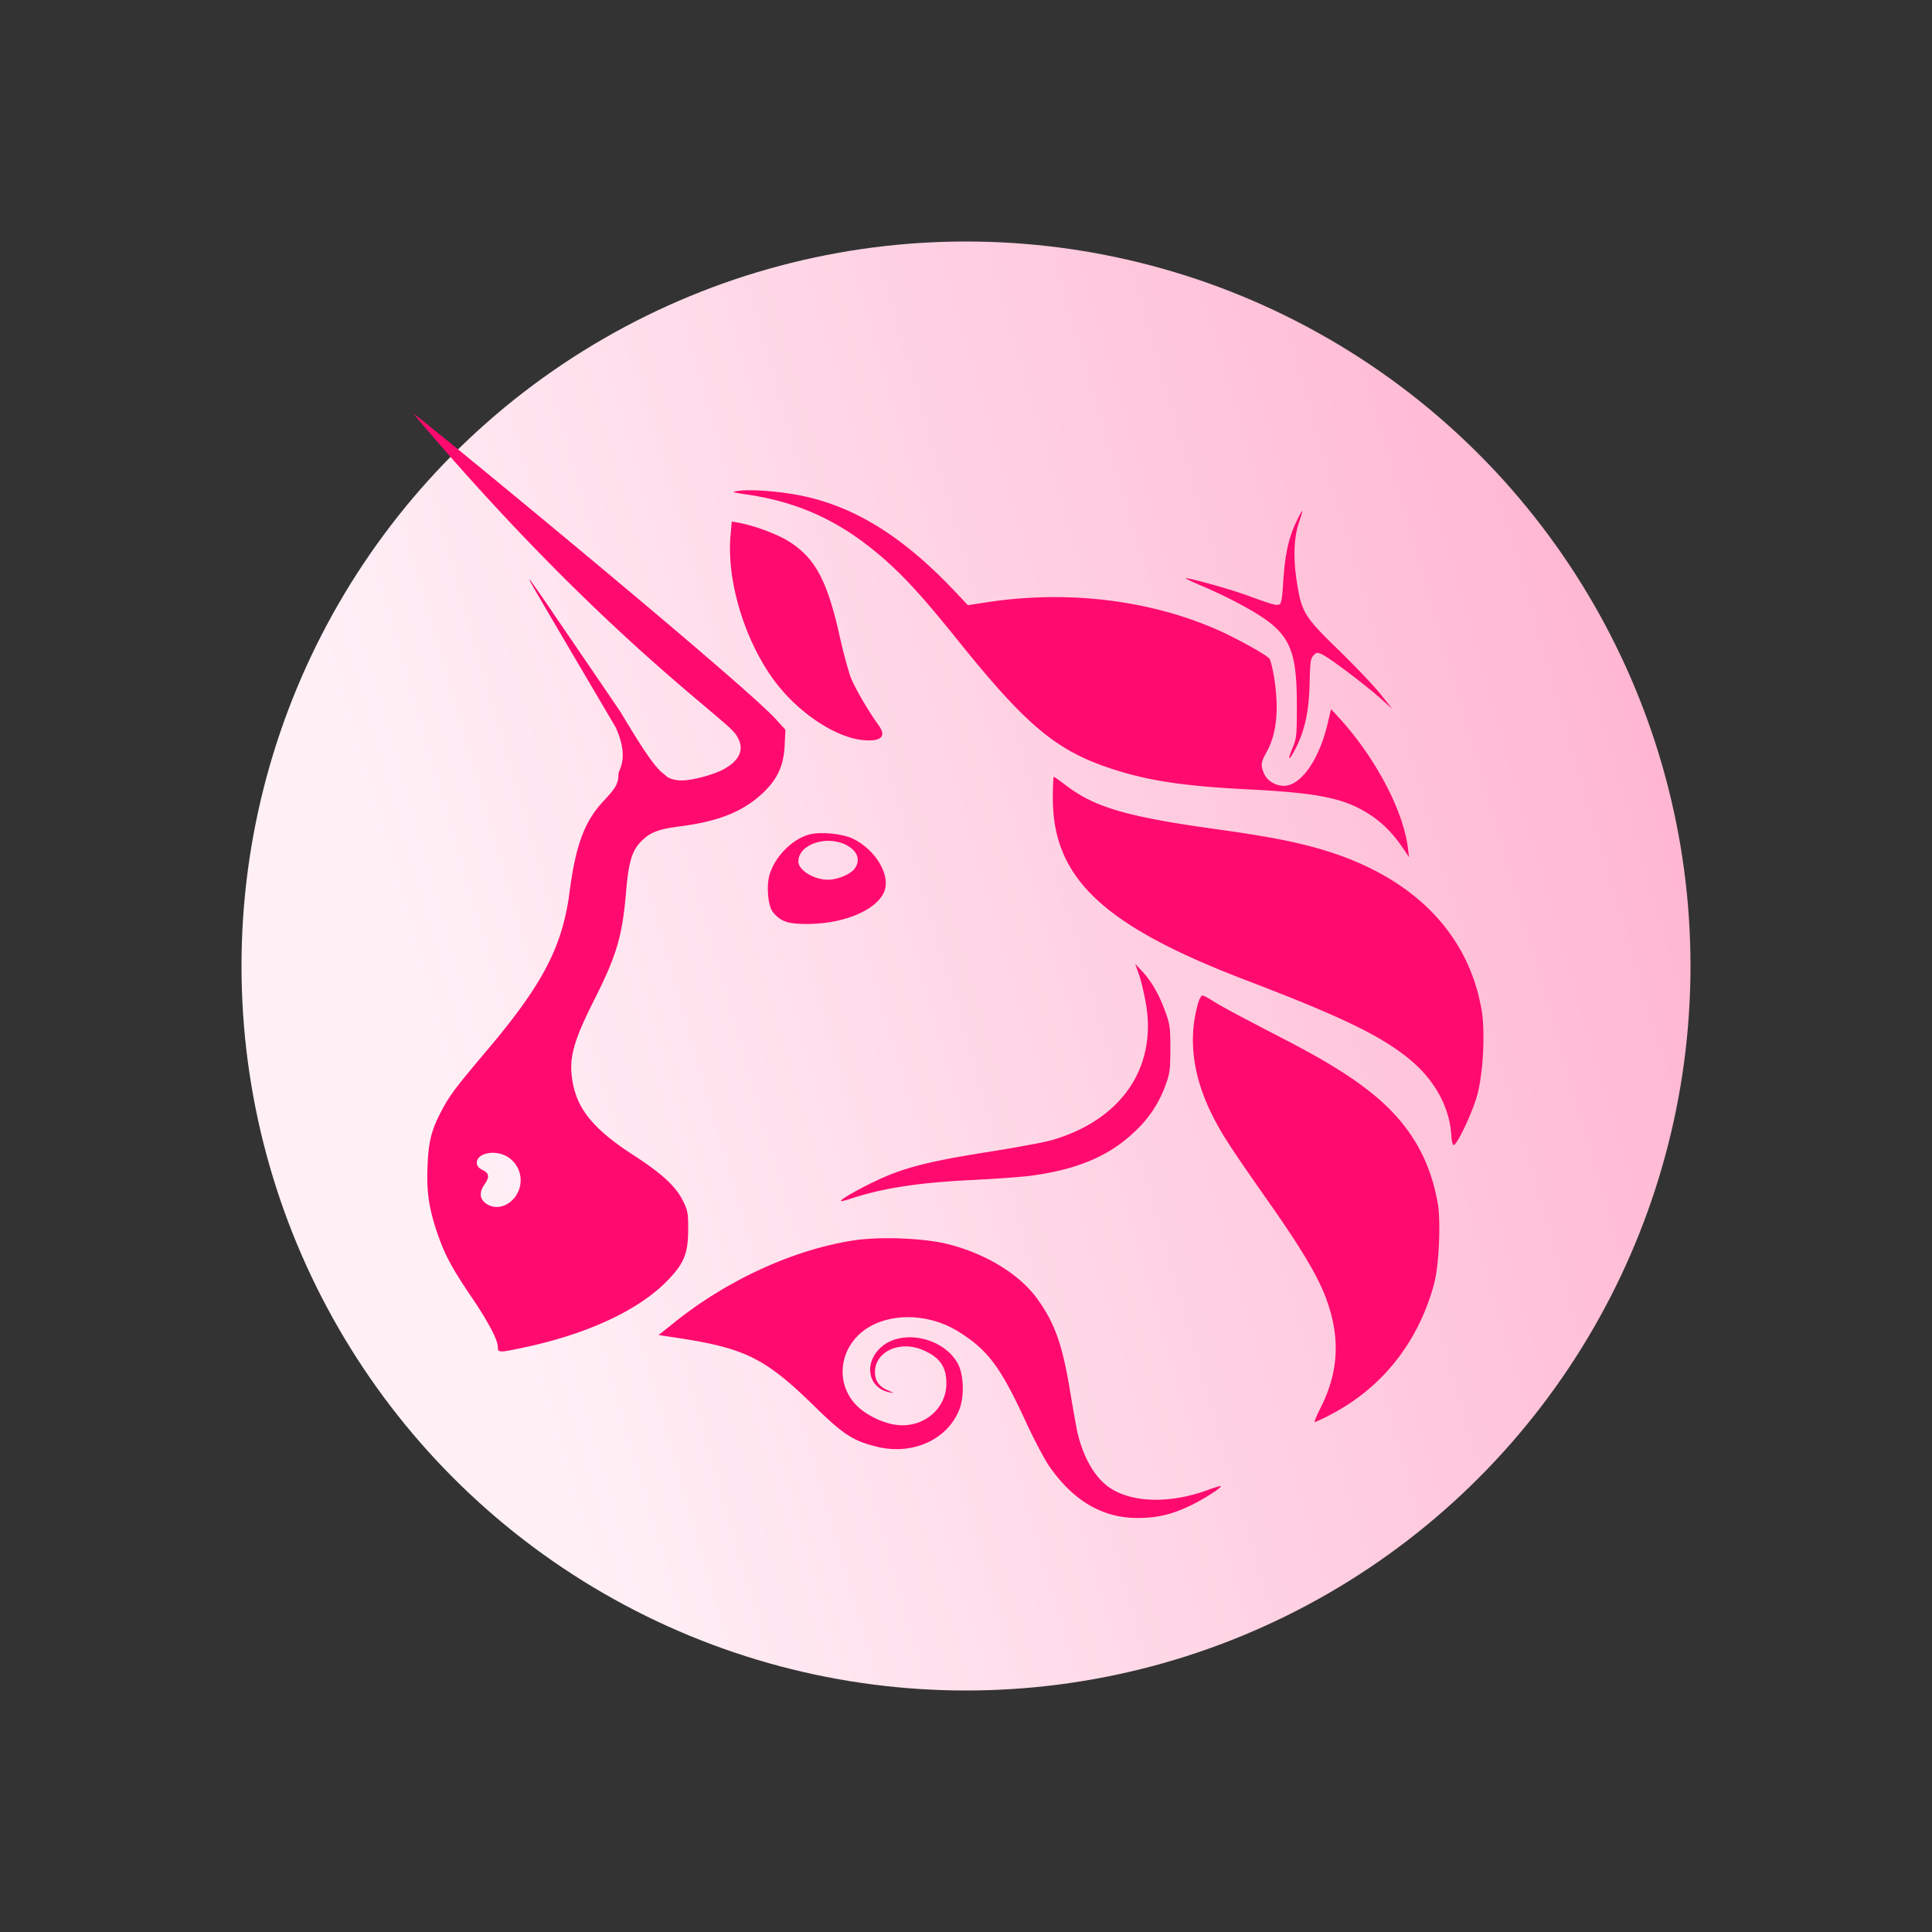
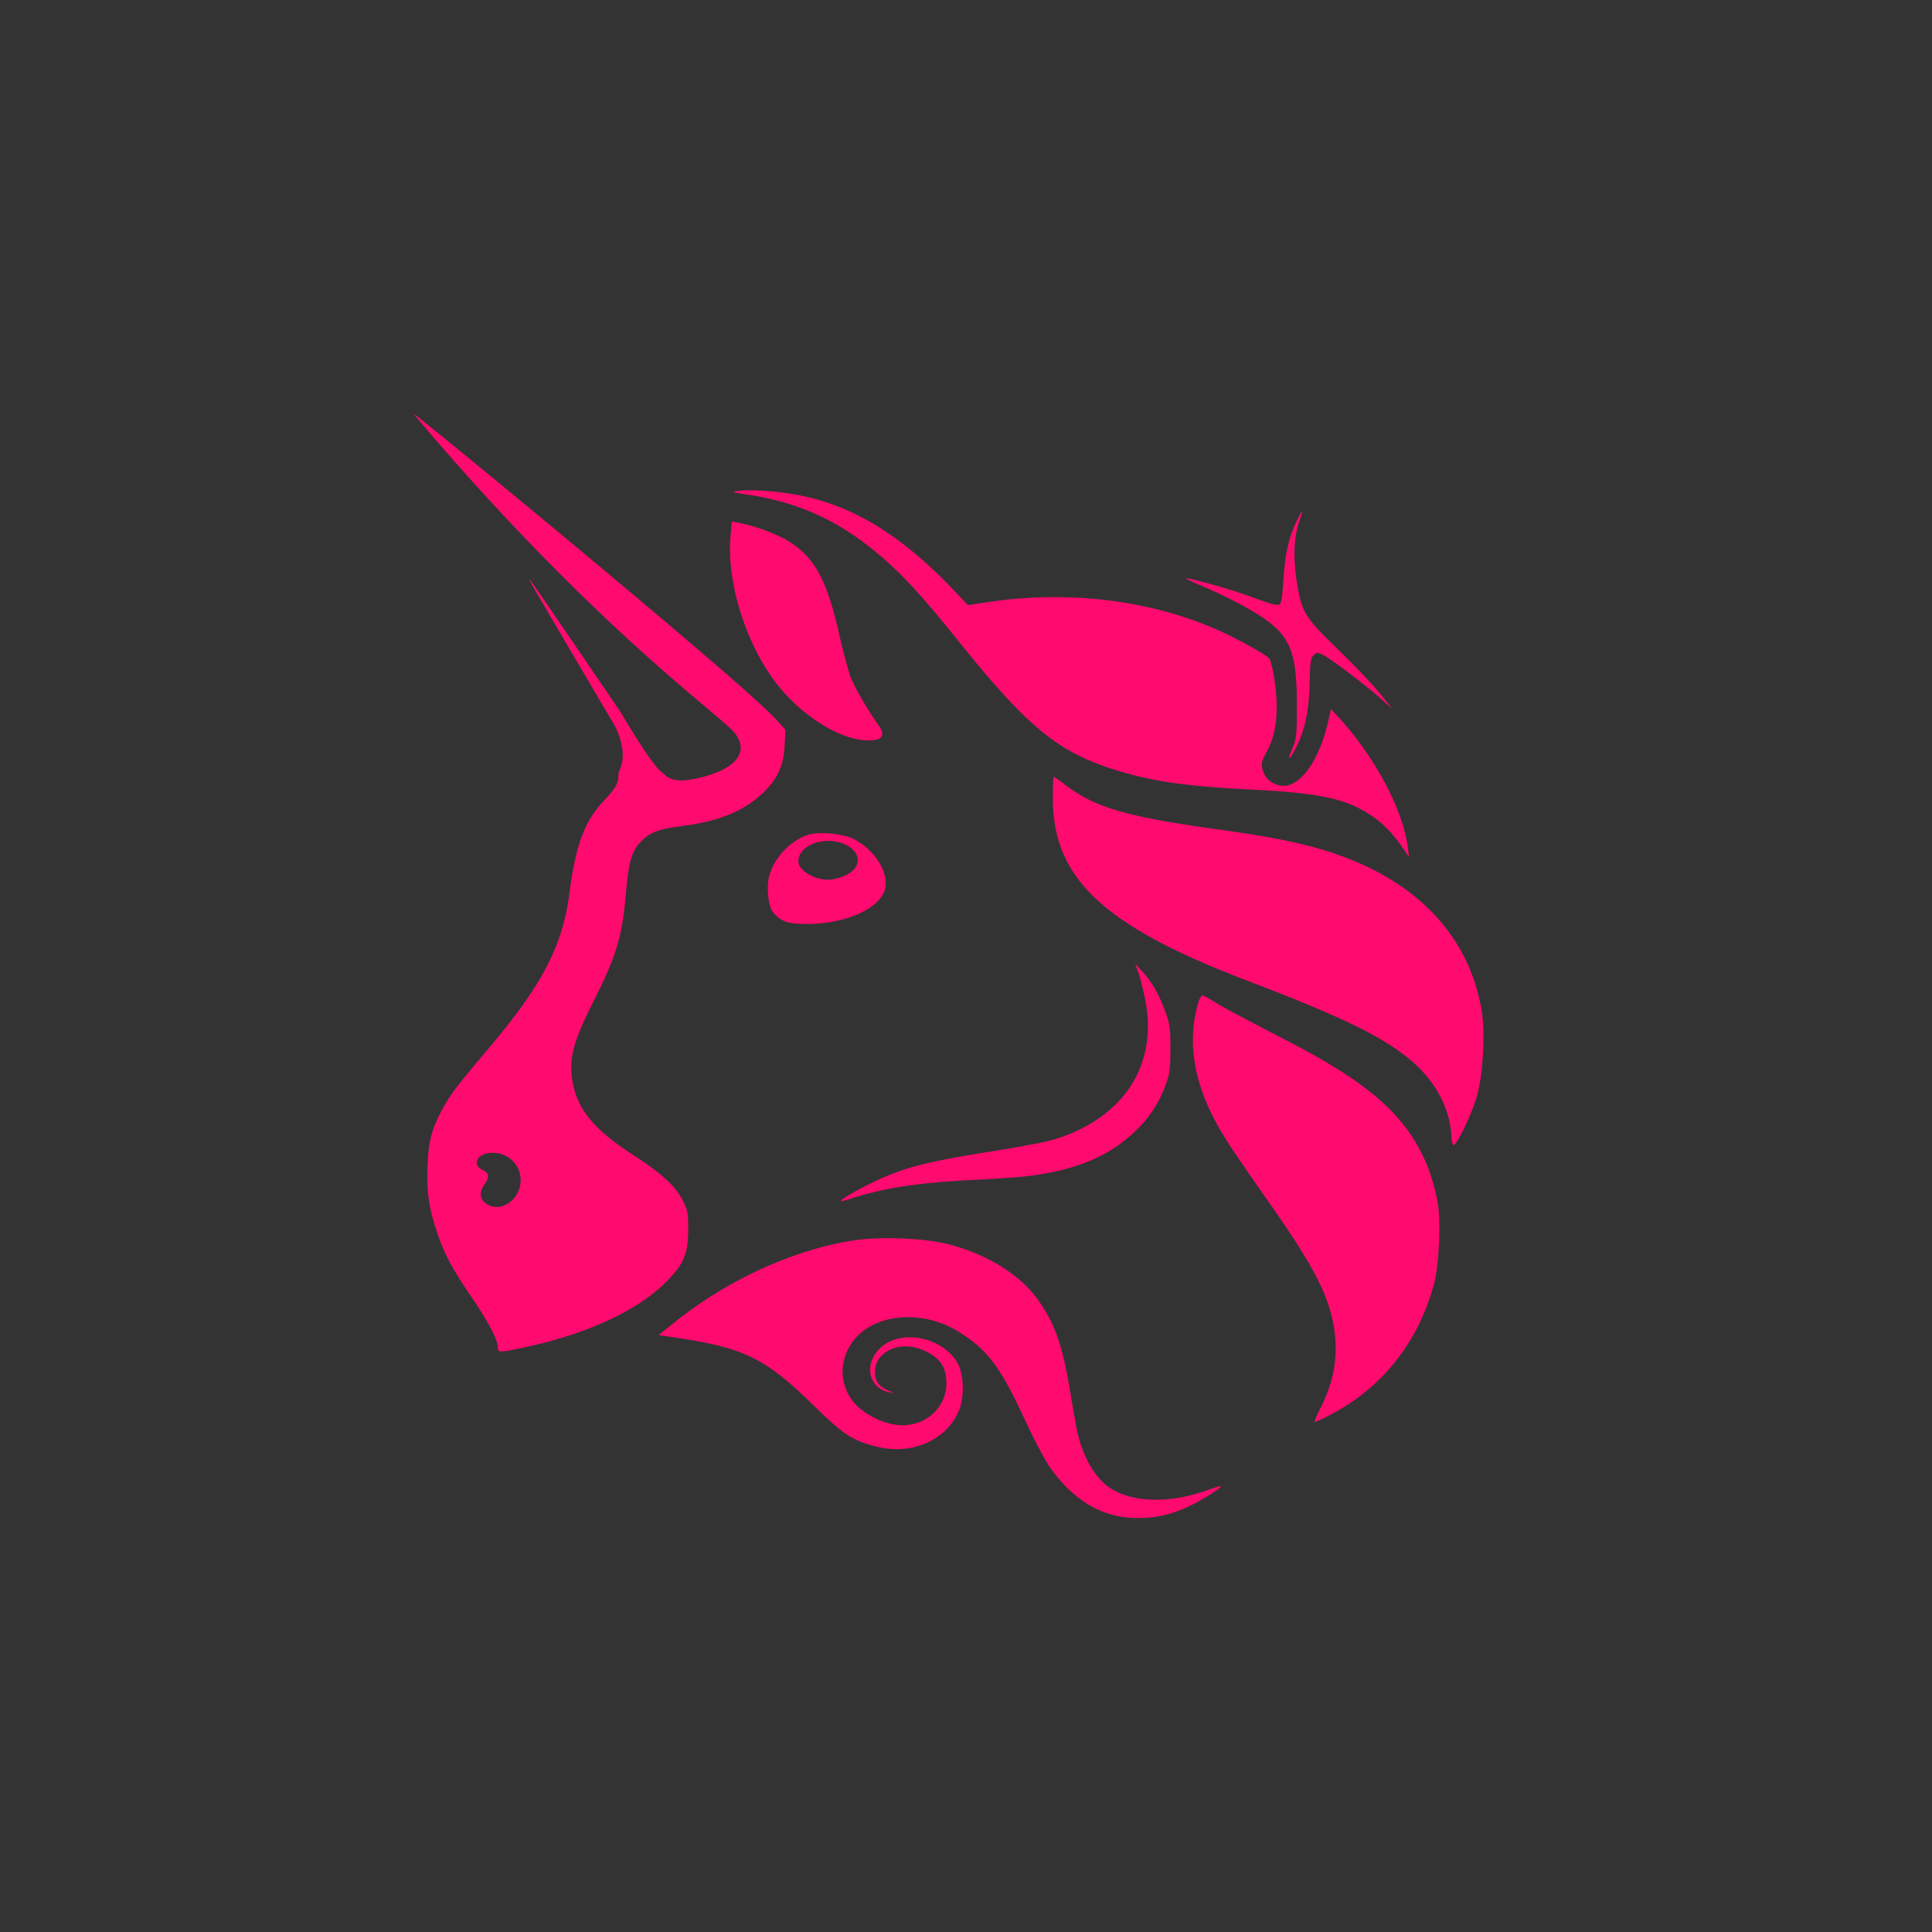
<svg xmlns="http://www.w3.org/2000/svg" width="48" height="48" fill="none">
  <rect width="100%" height="100%" fill="#333333" stroke="none" />
-   <circle cx="24" cy="24" r="18" fill="url(#a)" />
  <path fill-rule="evenodd" clip-rule="evenodd" d="m17.537 17.571.003.003c.264.223.462.39.587.506l.078.076c.018.019.036.039.053.06.263.346.164.656-.287.9-.252.135-.768.273-1.026.273-.291 0-.392-.108-.392-.108l-.06-.05c-.144-.118-.31-.253-1.075-1.54a702.23 702.23 0 0 0-1.629-2.388c-.201-.3-.407-.598-.617-.892-.064-.056-.063-.055 2.123 3.657.28.615.159.92.097 1.075a.291.291 0 0 0-.027.093c0 .223-.064.341-.356.65-.485.514-.703 1.092-.86 2.288-.174 1.34-.668 2.287-2.038 3.907-.801.949-.932 1.123-1.135 1.505-.254.481-.325.751-.353 1.359-.03.643.028 1.058.236 1.673.18.537.37.893.853 1.603.417.614.657 1.07.657 1.248 0 .141.03.142.676.003 1.547-.331 2.802-.914 3.51-1.628.437-.444.54-.688.543-1.294.002-.397-.013-.48-.126-.708-.183-.37-.519-.68-1.256-1.157-.967-.628-1.38-1.132-1.493-1.826-.094-.57.015-.973.549-2.035.553-1.1.69-1.57.784-2.68.06-.716.143-1 .36-1.225.226-.238.43-.318.99-.39.914-.119 1.495-.343 1.973-.76.414-.364.588-.713.615-1.24l.02-.398-.232-.256c-.84-.928-8.945-7.59-8.997-7.59-.01 0 .266.329.614.73 3.106 3.579 5.493 5.59 6.638 6.556ZM12.84 29.672a.684.684 0 0 0-.227-.929c-.3-.188-.767-.1-.767.146 0 .025.006.05.017.072l.012.02c.011.016.026.03.042.043l.038.026.034.017c.167.083.179.174.048.36-.133.189-.122.356.03.468.245.183.592.083.774-.223h-.001Z" fill="#FF0A6F" />
  <path d="M18.249 12.233c-.048-.014-.009-.022.088-.036.338-.05 1.136.017 1.684.142 1.283.29 2.45 1.03 3.695 2.346l.331.35.473-.072c1.995-.304 4.024-.062 5.722.682.466.205 1.202.612 1.294.716.03.034.083.249.12.478.125.793.063 1.4-.193 1.855a1.363 1.363 0 0 0-.086.175l-.018.05c-.026.1-.008.18.051.311.075.169.283.294.489.293.421 0 .875-.647 1.086-1.547l.084-.358.165.178c.907.976 1.62 2.308 1.743 3.255l.031.247-.151-.225c-.264-.386-.528-.65-.865-.861-.609-.383-1.253-.513-2.96-.599-1.54-.077-2.411-.201-3.275-.469-1.472-.455-2.212-1.06-3.96-3.236-.776-.967-1.256-1.501-1.732-1.931-1.085-.98-2.15-1.492-3.514-1.692a3.441 3.441 0 0 1-.302-.052Z" fill="#FF0A6F" />
  <path d="M31.883 14.442c.04-.648.13-1.075.317-1.466.074-.154.143-.28.154-.28.01 0-.022.114-.072.254-.134.378-.158.895-.064 1.498.119.764.186.874 1.037 1.7.399.387.864.875 1.032 1.085l.306.381-.306-.272c-.375-.334-1.235-.983-1.425-1.076a.423.423 0 0 0-.113-.043.09.09 0 0 0-.03 0c-.026.006-.049.024-.082.056-.073.07-.088.172-.099.658-.015.758-.124 1.244-.387 1.73-.141.264-.164.207-.036-.09.097-.222.106-.318.105-1.052-.001-1.474-.186-1.83-1.267-2.436-.326-.18-.66-.345-1.003-.493-.278-.117-.498-.22-.49-.227.03-.03 1.085.263 1.51.418.63.23.735.26.812.232.051-.018.077-.16.1-.577ZM18.15 13.309c-.102 1.139.368 2.661 1.128 3.655.59.77 1.502 1.367 2.177 1.425.441.038.574-.094.374-.37-.277-.384-.619-.977-.709-1.23-.104-.34-.194-.685-.27-1.033-.318-1.402-.629-1.949-1.349-2.363a4.52 4.52 0 0 0-1.147-.406l-.173-.03-.031.352Zm12.81 11.045c-3.552-1.357-4.802-2.535-4.802-4.522 0-.293.01-.532.023-.532.014 0 .15.096.306.215.72.548 1.526.781 3.76 1.09 1.312.182 2.052.33 2.734.544 2.168.682 3.51 2.067 3.83 3.953.092.548.037 1.576-.113 2.117-.12.428-.483 1.199-.579 1.229-.012.003-.025-.017-.035-.052a.824.824 0 0 1-.025-.17c-.036-.708-.413-1.397-1.045-1.914-.72-.587-1.689-1.054-4.054-1.958Zm-2.665-.15c.05.141.127.463.172.714.284 1.606-.604 2.905-2.333 3.408a5.669 5.669 0 0 1-.387.086l-.485.089-.319.055-.411.067c-1.413.223-2.044.382-2.677.672-.45.205-.994.512-.961.543.004.004.027.003.06-.005a1.63 1.63 0 0 0 .167-.047c.799-.266 1.689-.404 3.04-.47.194-.01.398-.021.59-.034l.256-.017.258-.02.116-.01.135-.013c1.203-.144 2.038-.49 2.686-1.117a2.87 2.87 0 0 0 .75-1.132c.11-.291.124-.398.126-.913 0-.525-.013-.62-.132-.943-.156-.424-.34-.74-.573-.99l-.168-.178.09.256Z" fill="#FF0A6F" />
  <path d="M30.096 27.66c-.472-.962-.58-1.891-.322-2.759.028-.092.072-.168.1-.168a.37.37 0 0 1 .108.046c.042.022.09.051.138.081.218.14.654.373 1.816.974 1.45.75 2.276 1.331 2.839 1.995.492.581.797 1.243.943 2.05.084.457.035 1.558-.089 2.018-.39 1.452-1.296 2.592-2.588 3.258a3.388 3.388 0 0 1-.377.178c-.006 0-.004-.013.004-.036l.015-.045c.027-.068.075-.172.133-.289.436-.863.484-1.701.156-2.635-.201-.572-.612-1.269-1.44-2.448-.963-1.372-1.2-1.736-1.436-2.22Zm-8.889 3.158c-1.493.23-3.133.98-4.451 2.037l-.393.314.345.052c1.8.266 2.285.502 3.533 1.723.718.703.96.858 1.557 1.002.874.212 1.737-.177 2.033-.918.132-.331.115-.879-.037-1.154-.361-.656-1.413-.867-1.92-.388-.424.4-.3 1.003.226 1.106.12.024.118.02-.03-.044-.231-.099-.33-.236-.332-.455-.003-.51.613-.799 1.188-.553.42.18.587.415.587.828 0 .634-.57 1.113-1.232 1.034-.354-.042-.787-.257-1.02-.505-.584-.627-.356-1.616.46-1.996.62-.289 1.446-.218 2.087.18.734.457 1.048.874 1.68 2.246.207.446.472.949.591 1.117.6.852 1.318 1.27 2.185 1.27.476 0 .836-.083 1.288-.297.336-.159.812-.462.778-.494-.01-.009-.15.032-.31.091-.945.35-1.906.326-2.465-.062-.351-.244-.634-.73-.78-1.338-.026-.105-.109-.57-.186-1.034-.194-1.173-.38-1.7-.814-2.305-.444-.62-1.3-1.14-2.255-1.372-.596-.145-1.67-.184-2.313-.085Z" fill="#FF0A6F" />
  <path fill-rule="evenodd" clip-rule="evenodd" d="M19.116 21.745c.128-.451.546-.882.974-1.008.272-.08.836-.029 1.1.1.515.248.887.812.807 1.219-.099.497-.948.894-1.925.9-.498.004-.683-.06-.873-.301-.118-.15-.162-.635-.083-.91Zm1.944-.732c.256.149.322.37.171.571-.104.14-.425.273-.66.273-.351 0-.736-.238-.736-.454 0-.438.737-.672 1.225-.39Z" fill="#FF0A6F" />
  <defs>
    <linearGradient id="a" x1="10.076" y1="24" x2="42" y2="14.733" gradientUnits="userSpaceOnUse">
      <stop stop-color="#FFF0F6" />
      <stop offset="1" stop-color="#FFB3CF" />
    </linearGradient>
  </defs>
</svg>